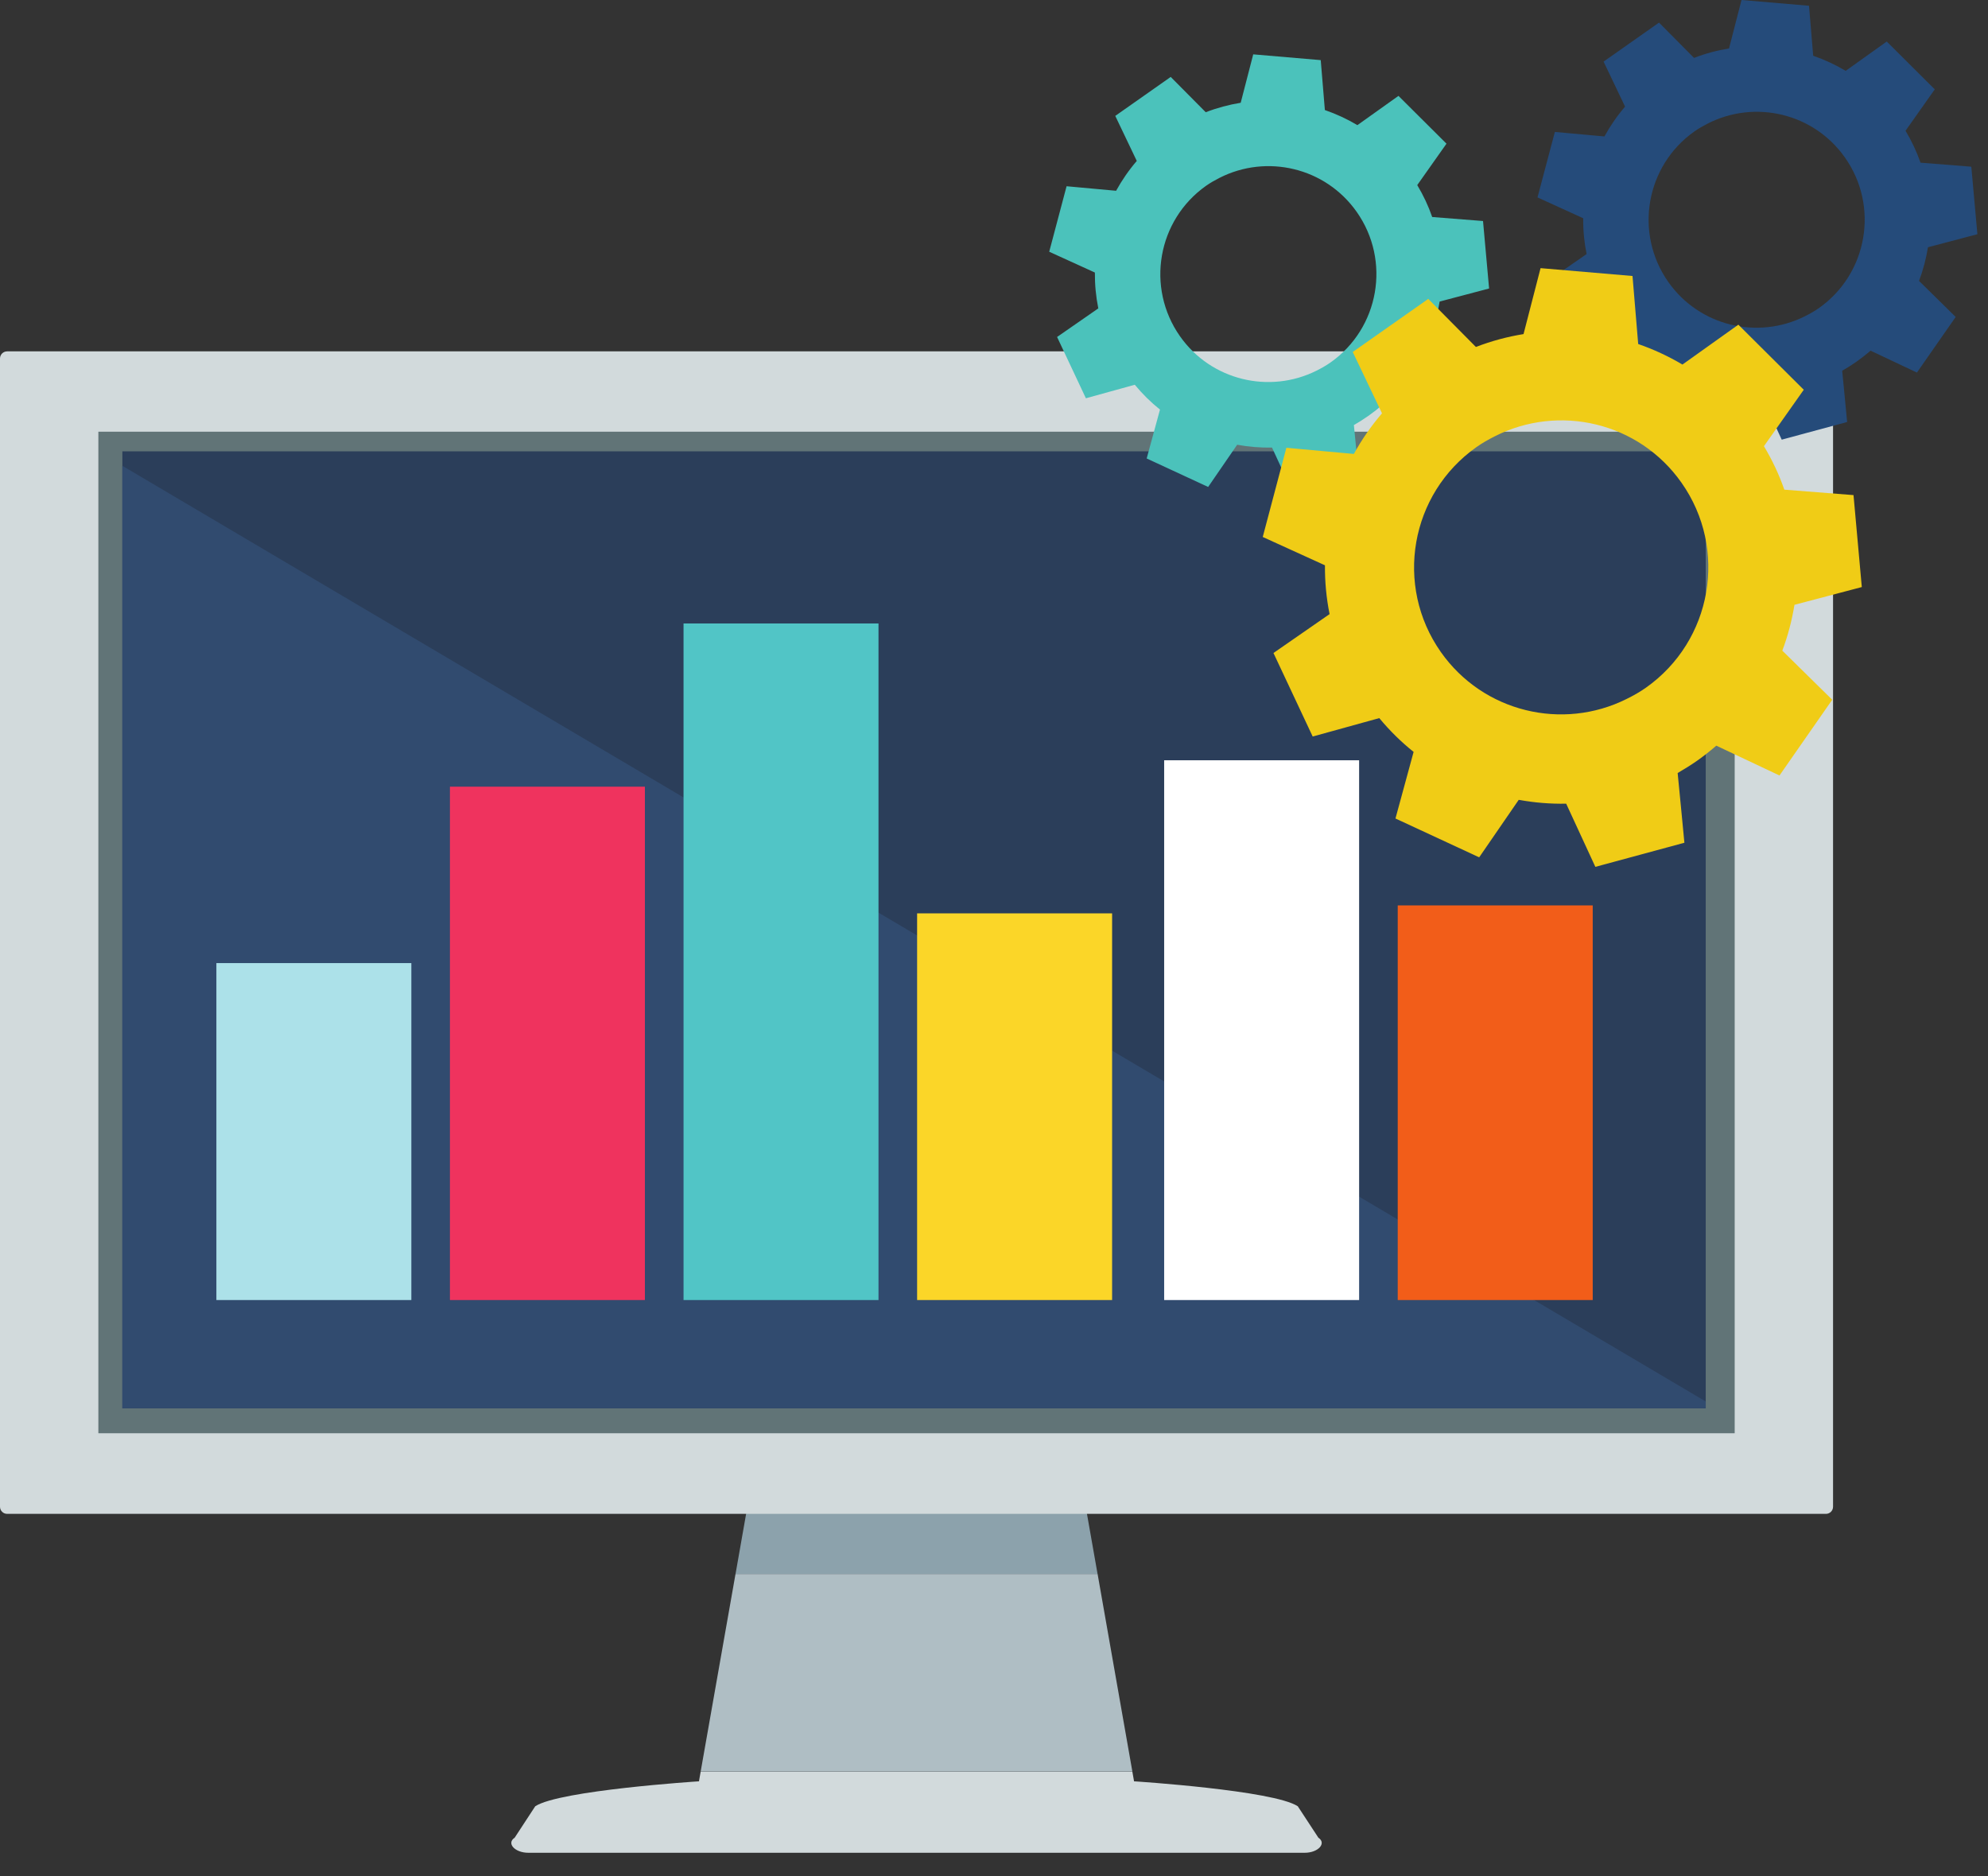
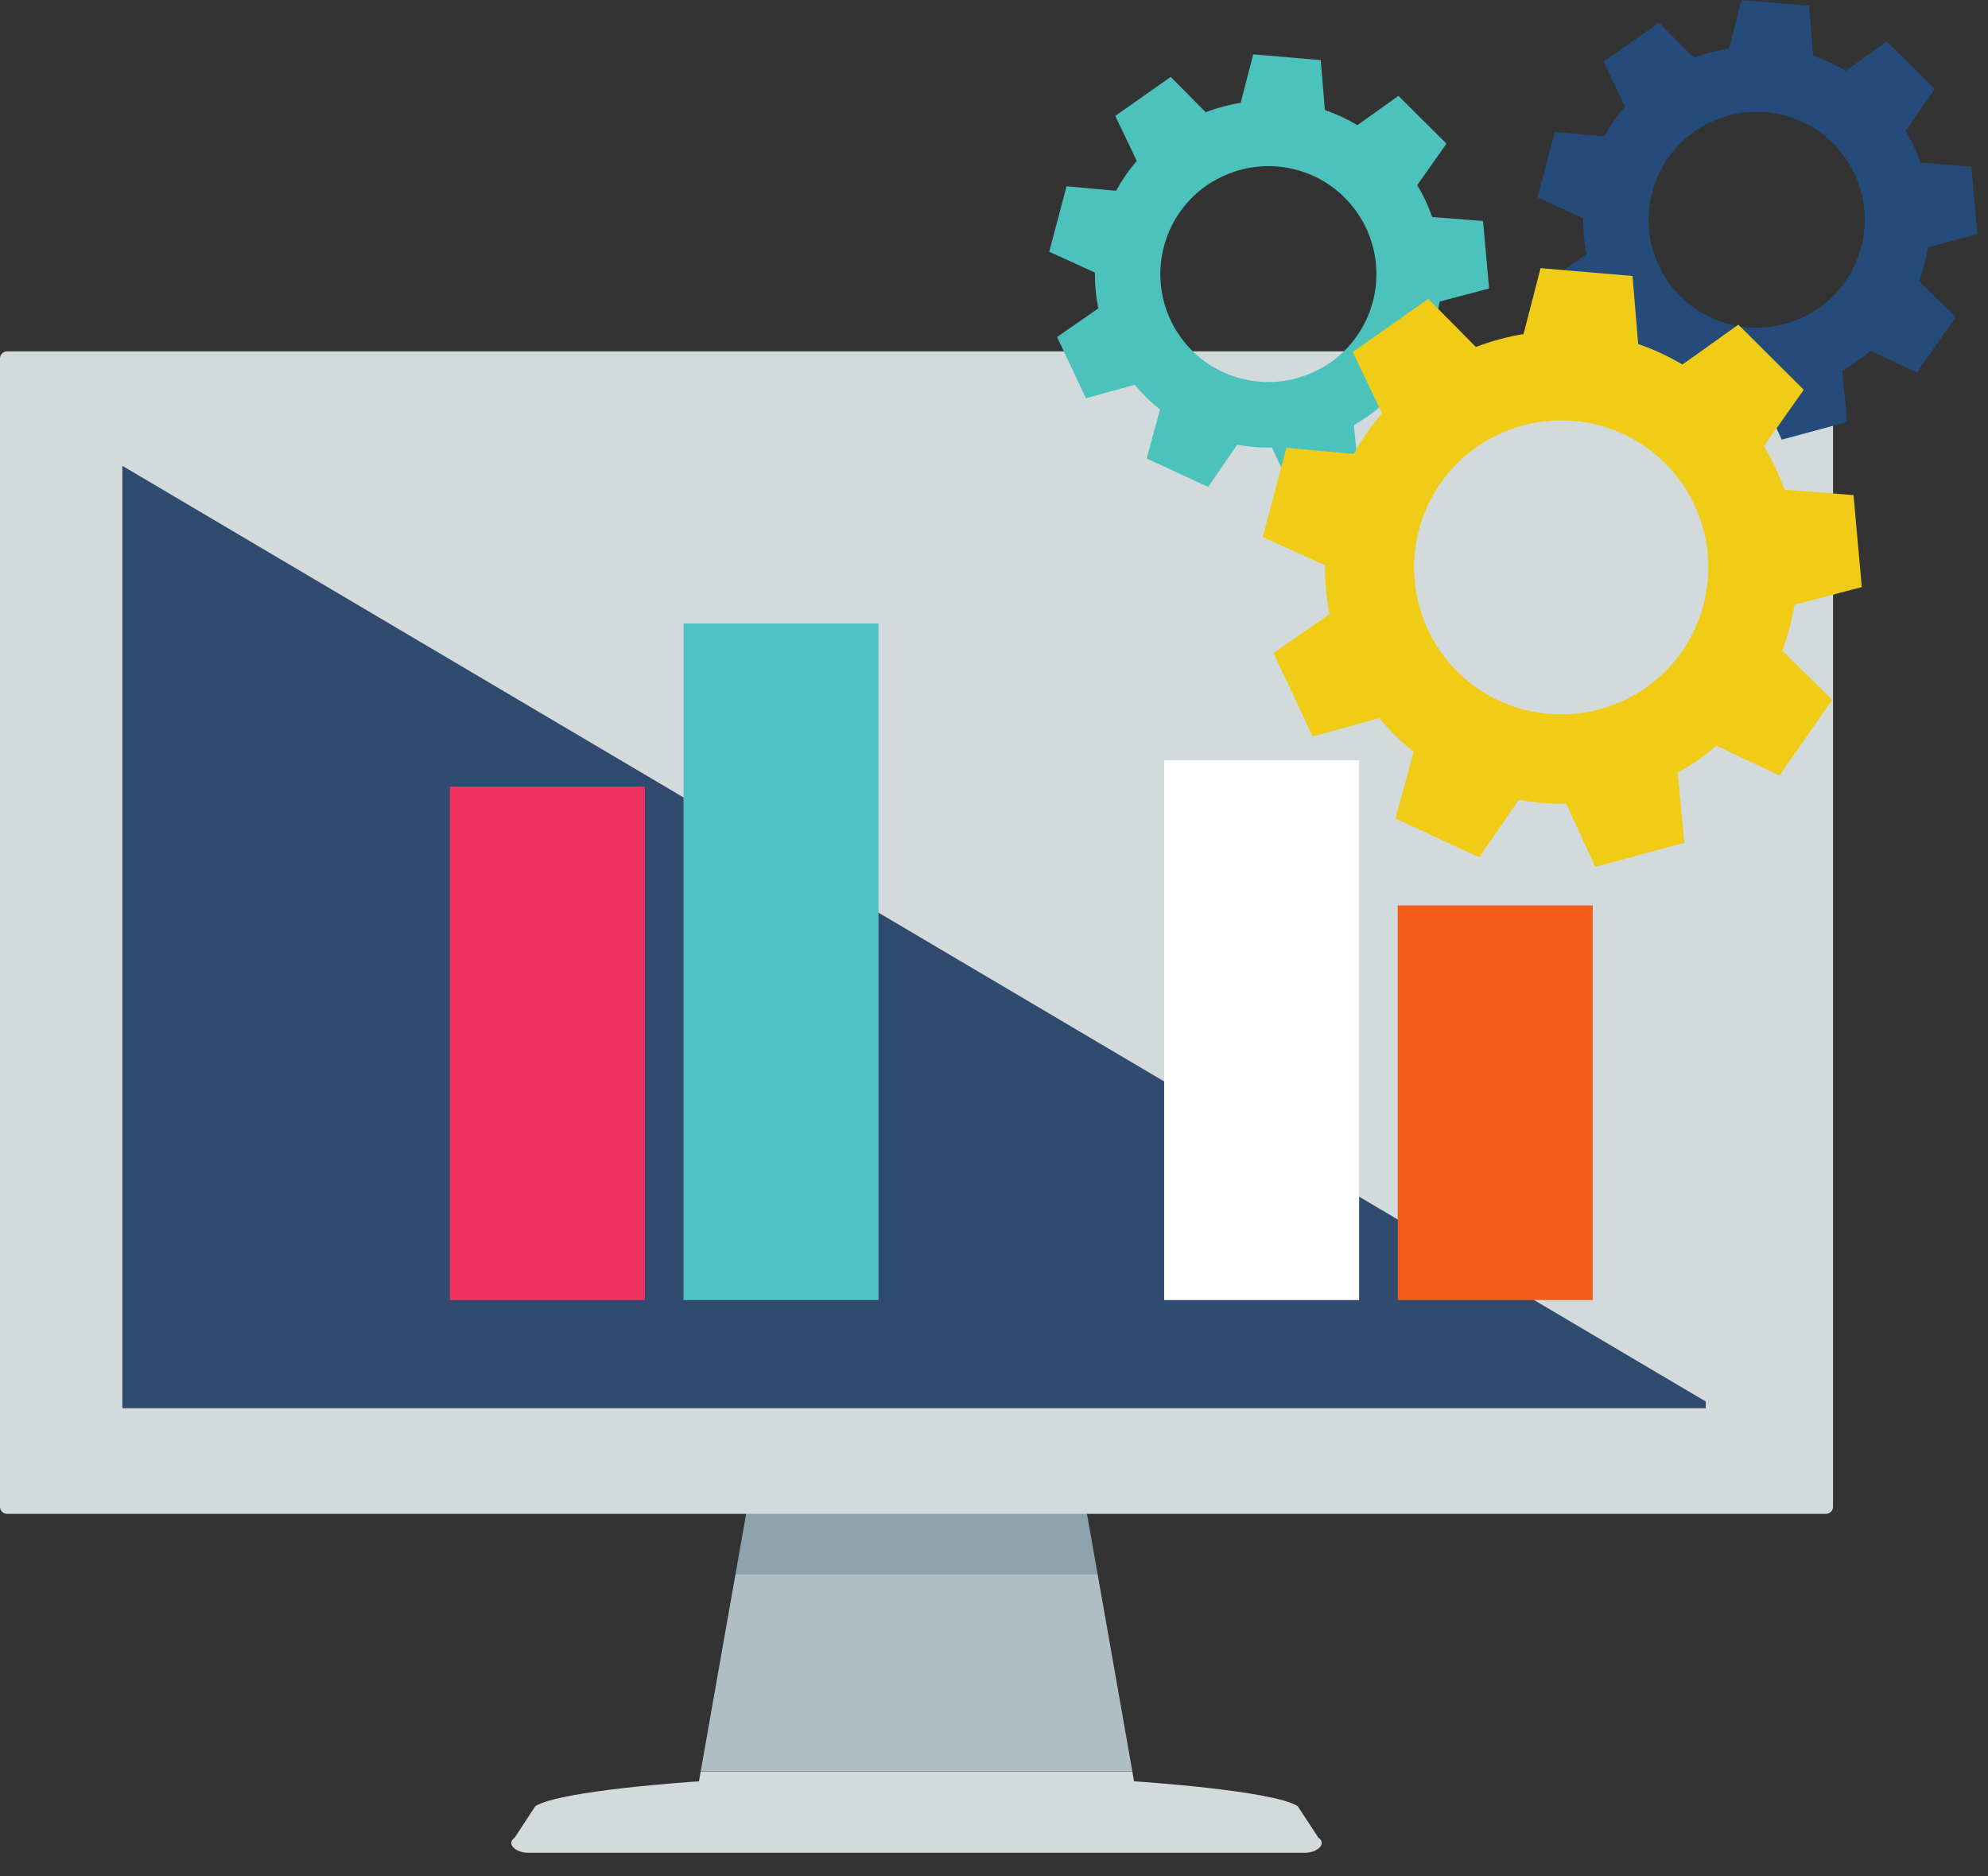
<svg xmlns="http://www.w3.org/2000/svg" width="71" height="67" viewBox="0 0 71 67" fill="none">
  <rect x="0" y="0" width="71" height="67" fill="#333333" stroke="none" />
  <path d="M38.782 53.847L32.733 53.053L26.685 53.847L26.268 56.217H39.2L38.782 53.847Z" fill="#8CA2AC" />
  <path d="M39.2 56.211H26.268L25.024 63.266H40.442L39.2 56.211Z" fill="#AFBEC4" />
  <path d="M47.085 65.628L46.349 64.505C45.484 63.935 40.528 63.616 40.528 63.616L40.502 63.615L40.442 63.273H25.023L24.963 63.615L24.938 63.616C24.938 63.616 19.982 63.935 19.116 64.505L18.381 65.628C18.078 65.827 18.387 66.166 18.868 66.166H32.733H46.598C47.078 66.166 47.387 65.827 47.085 65.628Z" fill="#D2DADC" />
  <path d="M65.211 12.548H0.255C0.114 12.548 0 12.662 0 12.802V53.809C0 53.95 0.114 54.063 0.255 54.063H65.212C65.352 54.063 65.466 53.95 65.466 53.809V12.803C65.466 12.662 65.352 12.548 65.211 12.548Z" fill="#D2DADC" />
-   <path d="M3.513 51.184H61.953V15.417H3.513V51.184Z" fill="#617477" />
-   <path d="M45.437 16.118H4.37V50.293H60.919V16.118H45.437Z" fill="#2B3E5A" />
  <path d="M60.919 50.293H4.37V16.635L60.919 50.05V50.293Z" fill="#314B6F" />
  <path d="M47.519 12.944C47.356 13.059 47.186 13.153 47.013 13.24C45.336 14.075 43.255 13.588 42.143 12.009C40.918 10.267 41.335 7.86 43.078 6.632C43.231 6.525 43.389 6.436 43.55 6.354C45.233 5.495 47.334 5.976 48.454 7.567C49.68 9.31 49.262 11.716 47.519 12.944ZM53.182 10.303L52.965 7.893L51.15 7.75C51.015 7.359 50.836 6.977 50.616 6.61L51.66 5.131L49.945 3.424L48.478 4.469C48.109 4.249 47.72 4.069 47.317 3.93L47.169 2.147L44.758 1.941L44.311 3.67C43.889 3.739 43.47 3.85 43.062 4.008L41.811 2.747L41.755 2.787L39.831 4.139L40.599 5.747C40.314 6.079 40.067 6.438 39.861 6.813L38.092 6.651L37.472 8.99L39.103 9.733C39.099 10.162 39.14 10.589 39.225 11.013L37.753 12.034L38.782 14.223L40.528 13.74C40.802 14.071 41.103 14.368 41.428 14.627L40.953 16.373L43.148 17.39L44.184 15.883C44.594 15.958 45.012 15.992 45.429 15.984L46.194 17.641L48.53 17.009L48.441 16.076L48.353 15.18C48.526 15.08 48.698 14.972 48.865 14.855C49.041 14.732 49.208 14.601 49.367 14.463L51.023 15.245L52.407 13.259L51.098 11.971C51.245 11.582 51.35 11.179 51.416 10.769L53.182 10.303Z" fill="#4BC2BB" />
  <path d="M64.958 11.005C64.796 11.118 64.625 11.213 64.452 11.299C62.775 12.136 60.694 11.649 59.581 10.069C58.357 8.326 58.774 5.92 60.517 4.692C60.669 4.585 60.828 4.496 60.989 4.413C62.673 3.554 64.774 4.036 65.893 5.628C67.12 7.369 66.701 9.777 64.958 11.005ZM70.621 8.364L70.404 5.953L68.59 5.81C68.454 5.419 68.275 5.037 68.055 4.669L69.099 3.191L67.384 1.483L65.917 2.53C65.548 2.31 65.159 2.13 64.757 1.991L64.608 0.206L62.197 0L61.751 1.73C61.328 1.798 60.91 1.91 60.501 2.068L59.251 0.807L59.194 0.847L57.271 2.2L58.038 3.808C57.753 4.14 57.506 4.498 57.301 4.873L55.531 4.712L54.911 7.05L56.543 7.794C56.538 8.221 56.579 8.65 56.664 9.073L55.192 10.093L56.221 12.284L57.967 11.8C58.241 12.13 58.543 12.427 58.868 12.688L58.392 14.433L60.587 15.451L61.624 13.943C62.033 14.017 62.451 14.053 62.869 14.044L63.633 15.701L65.969 15.07L65.88 14.137L65.792 13.241C65.966 13.141 66.138 13.033 66.304 12.916C66.48 12.791 66.647 12.661 66.806 12.523L68.462 13.305L69.846 11.319L68.537 10.032C68.684 9.643 68.789 9.238 68.856 8.83L70.621 8.364Z" fill="#254B7A" />
-   <path d="M14.691 46.427H7.728V34.394H14.691V46.427Z" fill="#ACE1E9" />
+   <path d="M14.691 46.427V34.394H14.691V46.427Z" fill="#ACE1E9" />
  <path d="M23.032 46.427H16.069V28.094H23.032V46.427Z" fill="#EF335E" />
  <path d="M31.375 46.427H24.412V22.265H31.375V46.427Z" fill="#51C5C6" />
-   <path d="M39.718 46.427H32.754V32.618H39.718V46.427Z" fill="#FBD628" />
  <path d="M48.54 46.427H41.577V27.151H48.54V46.427Z" fill="white" />
  <path d="M56.883 46.427H49.919V32.334H56.883V46.427Z" fill="#F25D19" />
  <path d="M58.78 24.561C58.559 24.717 58.327 24.846 58.091 24.962C55.807 26.102 52.974 25.437 51.459 23.286C49.791 20.914 50.36 17.637 52.733 15.965C52.94 15.819 53.156 15.697 53.376 15.586C55.669 14.415 58.53 15.071 60.054 17.239C61.724 19.611 61.154 22.888 58.78 24.561ZM66.493 20.965L66.197 17.681L63.726 17.487C63.541 16.955 63.298 16.436 62.998 15.934L64.42 13.919L62.084 11.595L60.087 13.019C59.584 12.72 59.055 12.475 58.507 12.286L58.304 9.856L55.02 9.576L54.412 11.931C53.837 12.024 53.267 12.176 52.711 12.391L51.008 10.673L50.931 10.729L48.312 12.57L49.357 14.761C48.969 15.213 48.633 15.699 48.352 16.211L45.942 15.991L45.098 19.176L47.32 20.188C47.315 20.771 47.369 21.354 47.485 21.931L45.481 23.32L46.882 26.303L49.26 25.645C49.632 26.094 50.044 26.499 50.486 26.852L49.838 29.23L52.828 30.617L54.24 28.564C54.797 28.665 55.366 28.712 55.935 28.701L56.977 30.957L60.157 30.096L60.035 28.827L59.916 27.606C60.153 27.469 60.387 27.323 60.614 27.165C60.853 26.995 61.081 26.817 61.297 26.629L63.553 27.694L65.437 24.989L63.654 23.236C63.854 22.706 63.997 22.156 64.088 21.599L66.493 20.965Z" fill="#F0CC16" />
</svg>